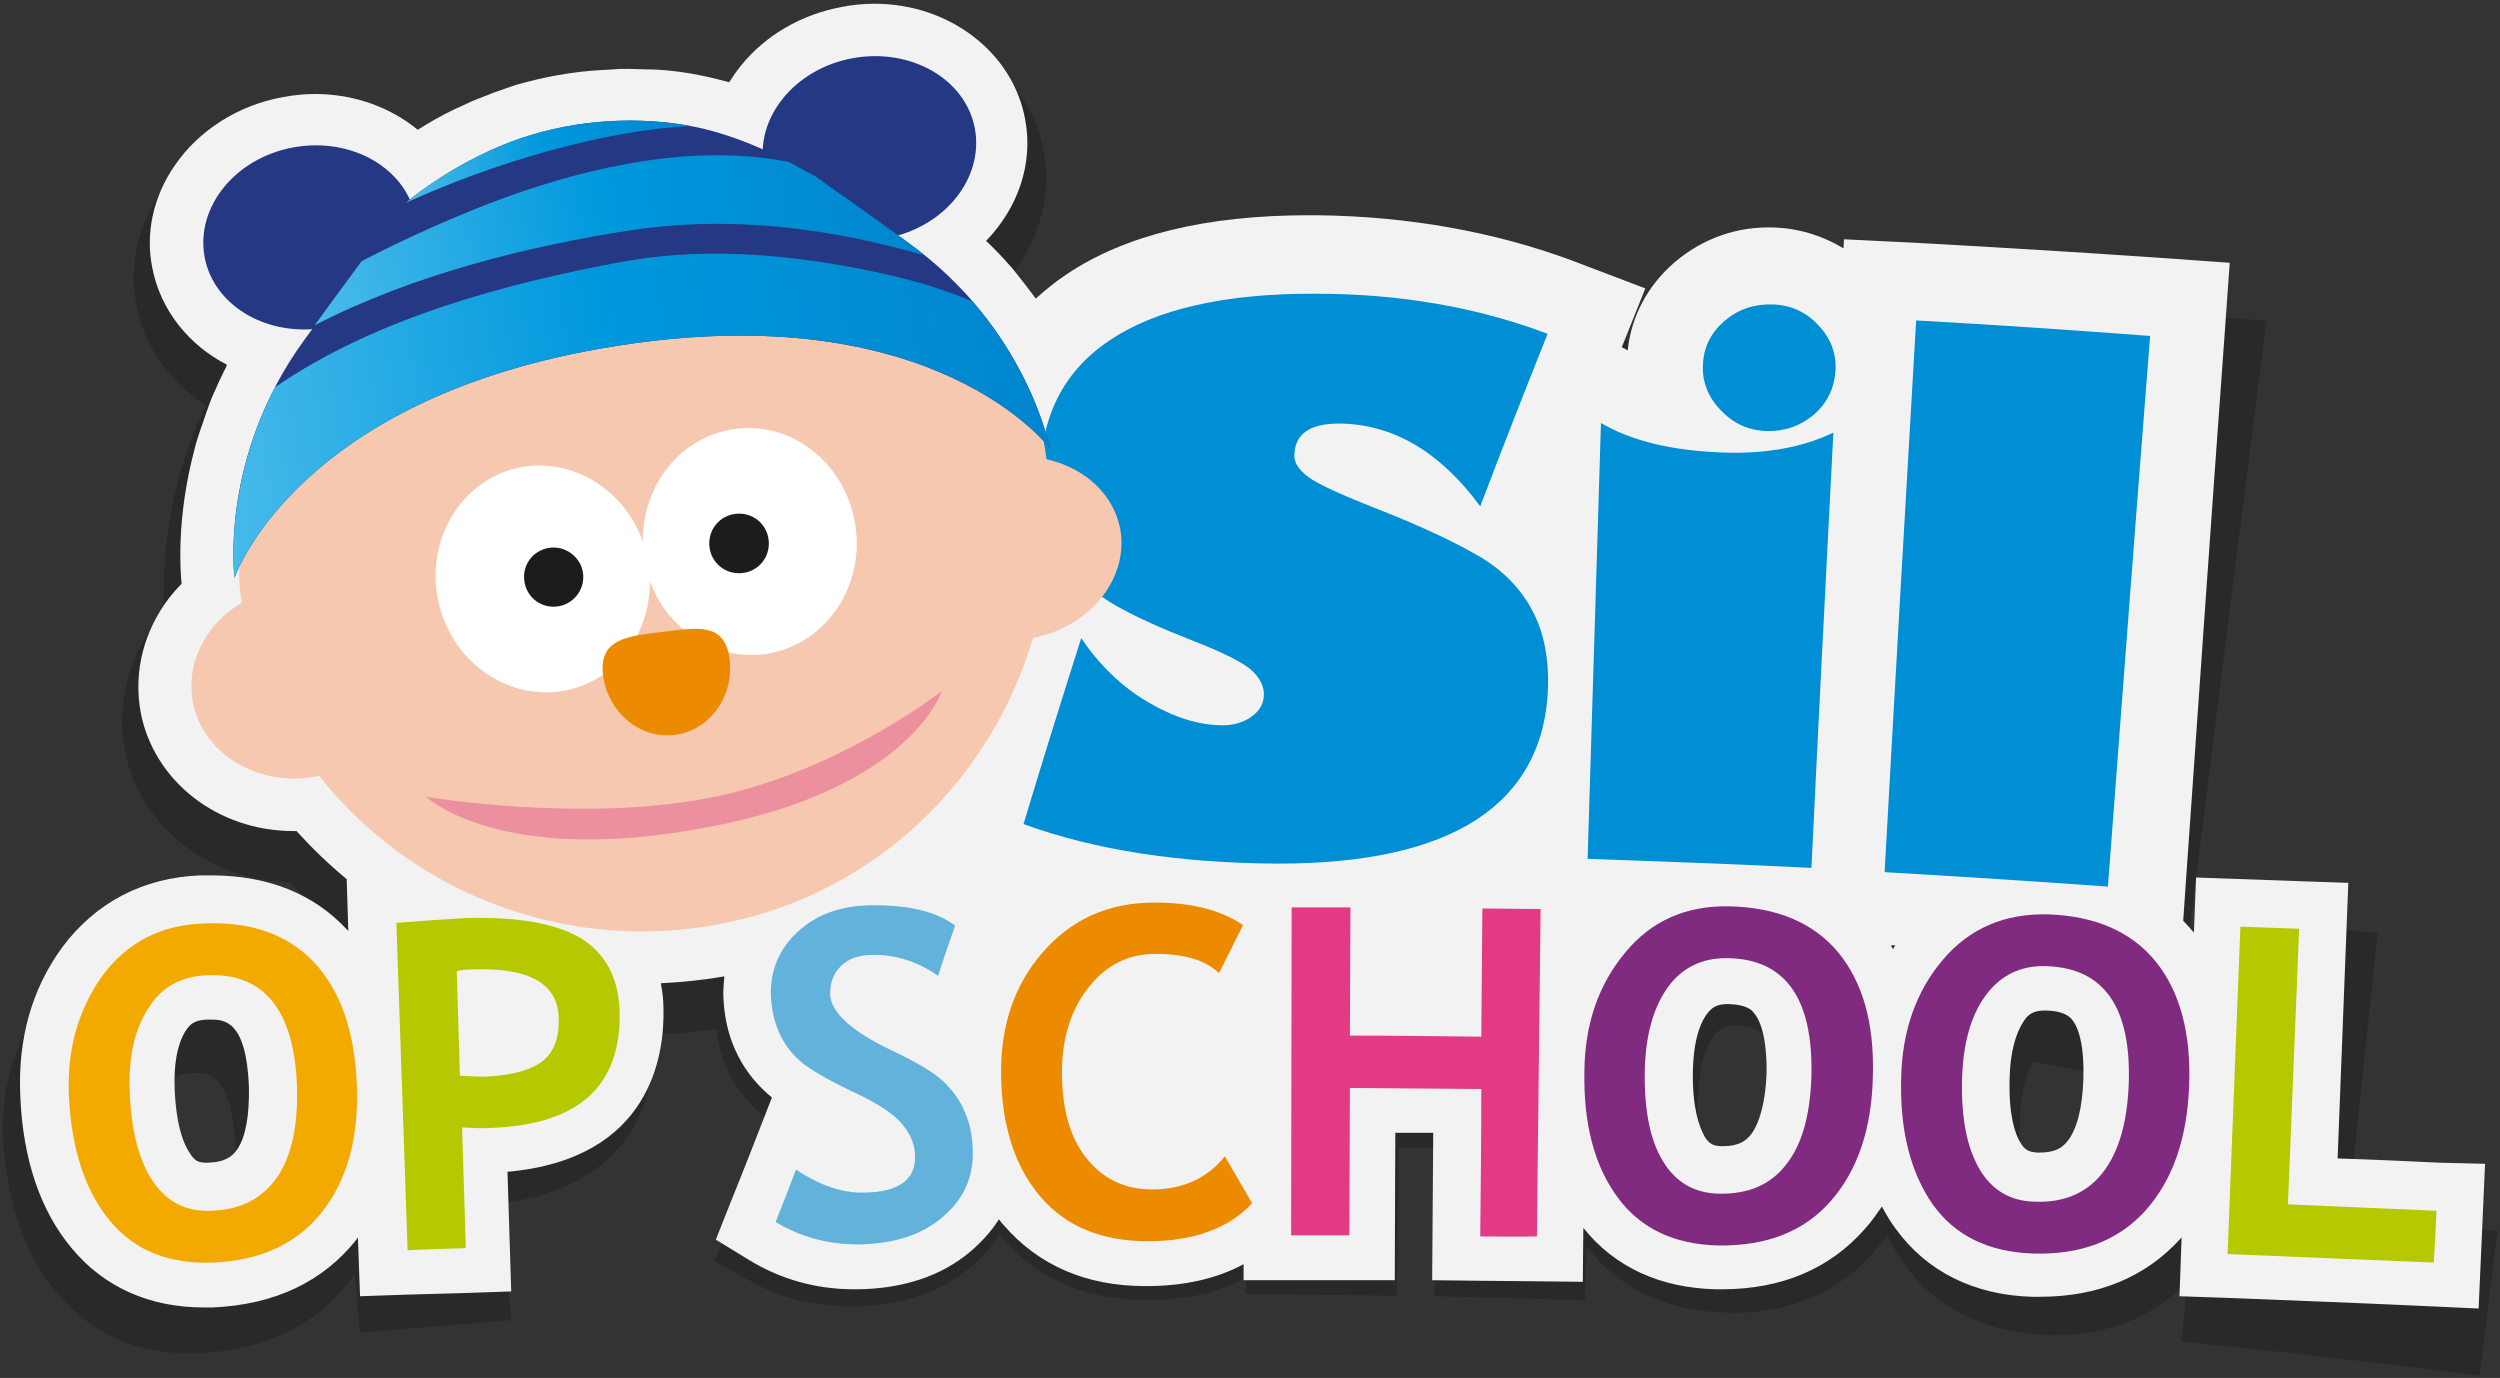
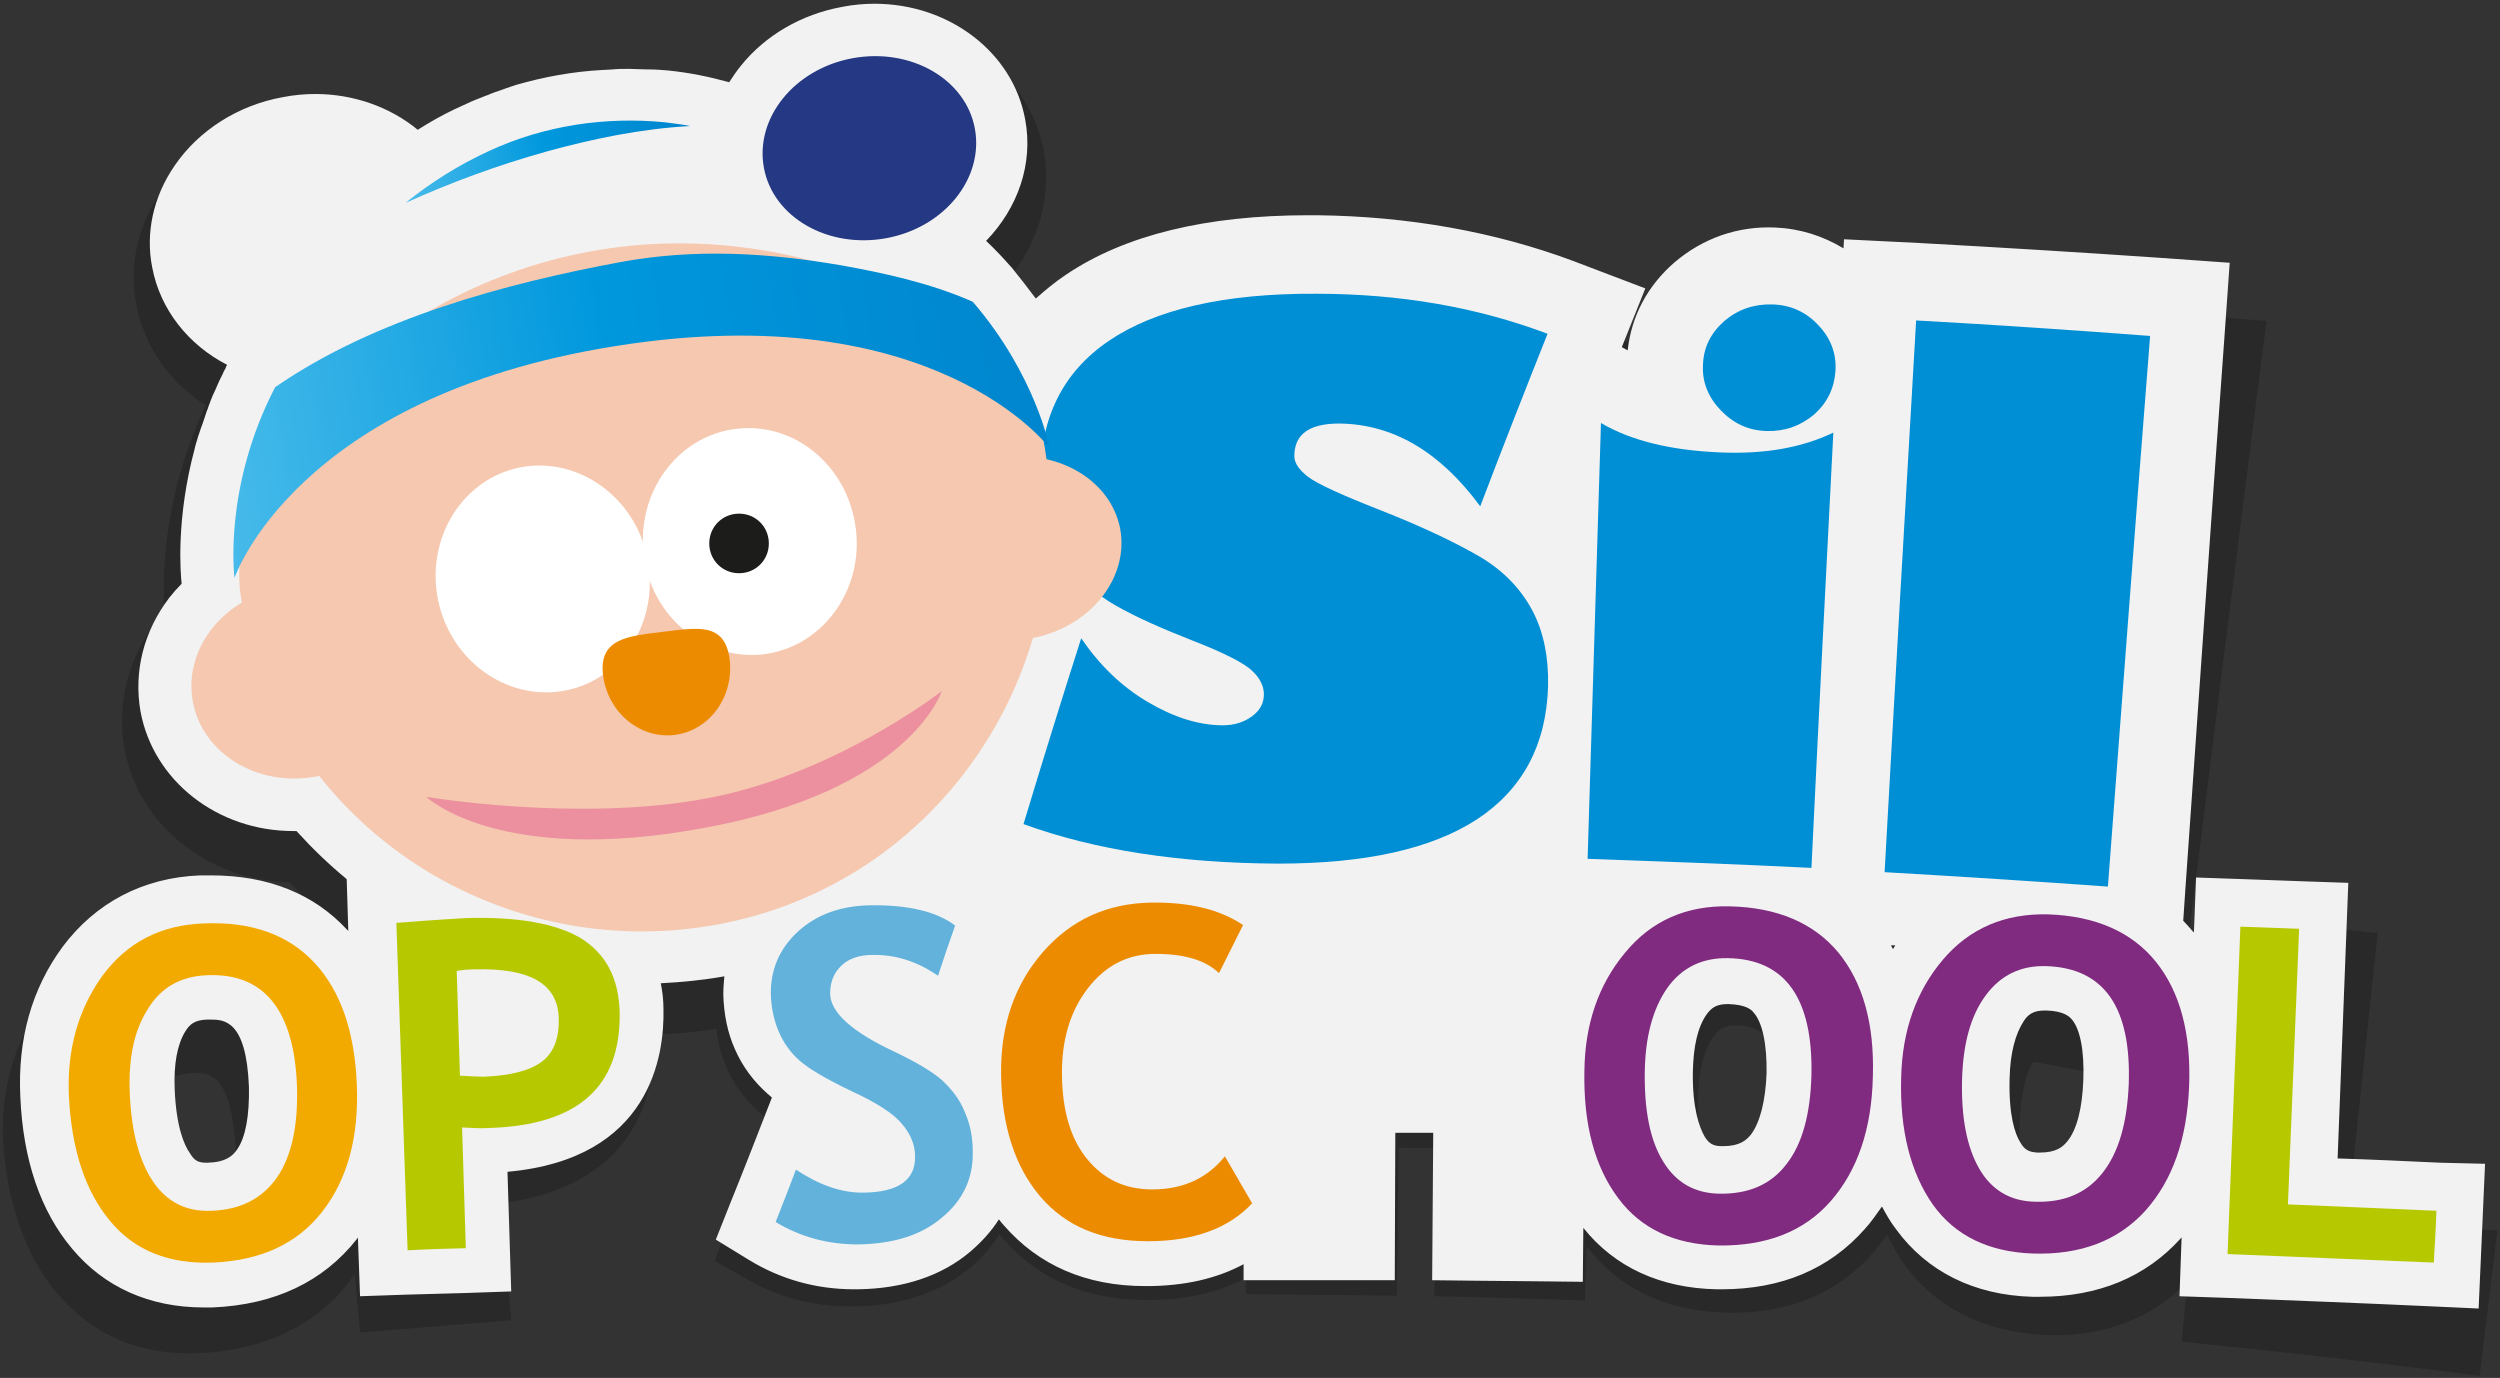
<svg xmlns="http://www.w3.org/2000/svg" width="254px" height="140px" viewBox="0 0 254 140" version="1.1">
  <rect x="0" y="0" width="254" height="140" fill="#333333" stroke="none" />
  <title>logo</title>
  <desc>Created with Sketch.</desc>
  <defs>
    <linearGradient x1="-1.037%" y1="52.016%" x2="98.284%" y2="47.593%" id="linearGradient-1">
      <stop stop-color="#48BBEA" offset="0%" />
      <stop stop-color="#0098DD" offset="50%" />
      <stop stop-color="#0086CE" offset="100%" />
    </linearGradient>
    <linearGradient x1="-1.457%" y1="51.659%" x2="100.299%" y2="46.956%" id="linearGradient-2">
      <stop stop-color="#48BBEA" offset="0%" />
      <stop stop-color="#0098DD" offset="50%" />
      <stop stop-color="#0086CE" offset="100%" />
    </linearGradient>
    <linearGradient x1="-2.305%" y1="51.864%" x2="97.568%" y2="45.526%" id="linearGradient-3">
      <stop stop-color="#48BBEA" offset="0%" />
      <stop stop-color="#0098DD" offset="50%" />
      <stop stop-color="#0086CE" offset="100%" />
    </linearGradient>
  </defs>
  <g id="Page-1" stroke="none" stroke-width="1" fill="none" fill-rule="evenodd">
    <g id="logo" fill-rule="nonzero">
      <g id="Group-2" transform="translate(0.286, 0.277)">
        <path d="M6.258,111.724 C6.041,107.059 7.183,103.037 9.63,99.659 C12.131,96.281 15.557,94.511 19.962,94.35 C24.802,94.136 28.609,95.477 31.274,98.319 C33.939,101.161 35.352,105.236 35.57,110.545 C35.788,115.853 34.591,120.09 32.035,123.307 C29.479,126.524 25.781,128.24 20.941,128.401 C16.482,128.562 12.947,127.221 10.445,124.219 C7.89,121.269 6.476,117.087 6.258,111.724 Z M12.403,111.456 C12.566,115.317 13.382,118.266 14.796,120.304 C16.21,122.342 18.168,123.307 20.724,123.2 C23.715,123.092 25.89,121.966 27.413,119.821 C28.881,117.677 29.534,114.674 29.425,110.759 C29.153,103.037 26.053,99.284 20.234,99.552 C17.57,99.659 15.557,100.785 14.252,102.93 C12.838,105.075 12.24,107.917 12.403,111.456 Z" id="Shape" fill="#F3AA00" />
        <path d="M46.229,114.835 C46.338,118.856 46.501,122.878 46.61,126.953 C44.652,127.007 42.64,127.061 40.682,127.168 C40.301,116.229 39.921,105.29 39.54,94.297 C43.51,93.975 45.848,93.868 46.555,93.814 C51.885,93.653 55.8,94.35 58.356,95.852 C60.858,97.407 62.163,99.82 62.272,103.198 C62.435,110.759 58.03,114.62 48.948,114.888 C48.241,114.942 47.316,114.888 46.229,114.835 Z M45.685,99.123 C45.794,102.608 45.903,106.148 46.011,109.633 C47.045,109.687 47.806,109.74 48.404,109.74 C51.123,109.633 53.081,109.15 54.332,108.239 C55.583,107.327 56.126,105.826 56.072,103.842 C55.963,100.41 53.135,98.801 47.48,98.962 C46.881,98.962 46.283,99.016 45.685,99.123 Z" id="Shape" fill="#B6C900" />
        <path d="M78.151,124.326 C78.858,122.556 79.565,120.787 80.218,119.071 C82.61,120.626 84.894,121.43 87.179,121.377 C90.659,121.323 92.399,120.09 92.345,117.73 C92.345,116.604 91.91,115.532 91.04,114.513 C90.224,113.494 88.484,112.368 85.873,111.188 C83.263,109.955 81.523,108.936 80.598,108.132 C79.674,107.327 78.967,106.362 78.477,105.236 C77.988,104.11 77.716,102.877 77.662,101.536 C77.607,99.016 78.532,96.871 80.435,95.155 C82.339,93.439 84.786,92.581 87.777,92.527 C91.692,92.474 94.574,93.171 96.423,94.565 C95.825,96.227 95.227,97.943 94.683,99.606 C92.562,98.158 90.333,97.461 87.994,97.514 C86.635,97.514 85.547,97.89 84.786,98.64 C84.024,99.337 83.698,100.303 83.698,101.429 C83.752,103.306 85.928,105.236 90.224,107.22 C92.508,108.292 94.139,109.258 95.118,110.116 C96.097,111.027 96.913,112.046 97.402,113.279 C97.946,114.459 98.218,115.8 98.218,117.301 C98.272,119.982 97.185,122.181 95.064,123.897 C92.943,125.666 90.115,126.524 86.526,126.578 C83.481,126.578 80.653,125.827 78.151,124.326 Z" id="Path" fill="#62B2DB" />
        <path d="M125.735,94.511 C124.92,96.12 124.104,97.729 123.288,99.337 C121.929,98.05 119.808,97.407 116.817,97.407 C113.989,97.407 111.705,98.587 109.91,100.892 C108.116,103.198 107.245,106.094 107.3,109.633 C107.354,113.172 108.17,115.961 109.856,117.998 C111.542,120.036 113.717,121.055 116.49,121.055 C119.645,121.055 122.092,119.929 123.886,117.73 C124.811,119.285 125.735,120.894 126.66,122.449 C124.267,124.969 120.732,126.256 116.055,126.256 C111.379,126.256 107.789,124.808 105.125,121.806 C102.514,118.803 101.155,114.674 101.1,109.472 C101.046,104.592 102.46,100.517 105.342,97.246 C108.224,93.975 111.922,92.313 116.436,92.259 C120.297,92.206 123.397,92.956 125.735,94.511 Z" id="Path" fill="#ED8B00" />
        <path d="M149.881,125.774 C149.935,120.84 149.99,115.907 149.99,110.974 C145.53,110.92 141.071,110.92 136.612,110.866 C136.612,115.8 136.557,120.733 136.557,125.666 C134.6,125.666 132.588,125.666 130.63,125.666 C130.63,114.674 130.684,103.735 130.684,92.742 C132.696,92.742 134.708,92.742 136.666,92.742 C136.666,97.032 136.612,101.321 136.612,105.611 C141.071,105.611 145.53,105.665 149.99,105.719 C150.044,101.429 150.044,97.139 150.099,92.849 C152.056,92.849 154.068,92.903 156.026,92.903 C155.917,103.842 155.754,114.835 155.645,125.774 C153.796,125.827 151.839,125.774 149.881,125.774 Z" id="Path" fill="#E23A83" />
        <path d="M160.485,109.15 C160.54,104.485 161.899,100.517 164.619,97.3 C167.283,94.082 170.872,92.527 175.277,92.635 C180.117,92.742 183.815,94.297 186.317,97.246 C188.819,100.249 190.015,104.378 189.852,109.687 C189.743,114.995 188.275,119.178 185.556,122.235 C182.836,125.291 179.03,126.739 174.135,126.685 C169.676,126.578 166.25,125.023 163.912,121.913 C161.519,118.749 160.377,114.513 160.485,109.15 Z M166.631,109.258 C166.576,113.119 167.174,116.068 168.48,118.213 C169.785,120.358 171.688,121.43 174.19,121.484 C177.181,121.537 179.465,120.572 181.042,118.535 C182.673,116.497 183.489,113.494 183.598,109.579 C183.761,101.858 180.933,97.943 175.114,97.836 C172.45,97.782 170.383,98.801 168.915,100.839 C167.446,102.93 166.685,105.719 166.631,109.258 Z" id="Shape" fill="#802A80" />
        <path d="M192.734,109.794 C192.843,105.129 194.257,101.161 196.976,97.997 C199.695,94.833 203.284,93.332 207.689,93.439 C212.529,93.6 216.227,95.208 218.674,98.211 C221.121,101.214 222.263,105.397 222.046,110.706 C221.828,116.014 220.36,120.143 217.587,123.2 C214.813,126.203 211.006,127.65 206.112,127.49 C201.653,127.329 198.227,125.72 195.943,122.556 C193.713,119.392 192.571,115.103 192.734,109.794 Z M198.934,109.955 C198.825,113.816 199.423,116.819 200.674,118.964 C201.925,121.108 203.828,122.235 206.33,122.288 C209.321,122.395 211.605,121.43 213.236,119.392 C214.868,117.355 215.738,114.406 215.901,110.491 C216.173,102.769 213.399,98.855 207.58,98.64 C204.916,98.533 202.849,99.552 201.326,101.59 C199.804,103.627 199.042,106.416 198.934,109.955 Z" id="Shape" fill="#802A80" />
        <path d="M225.961,127.543 C226.396,116.604 226.832,105.611 227.267,94.672 C229.279,94.726 231.291,94.833 233.249,94.887 C232.868,104.11 232.487,113.333 232.107,122.556 C237.164,122.771 242.167,122.985 247.225,123.2 C247.116,124.916 247.062,126.632 246.953,128.401 C239.938,128.133 232.922,127.811 225.961,127.543 Z" id="Path" fill="#B6C900" />
        <path d="M248.775,124.421 C245.248,123.987 241.72,123.552 238.246,123.173 L241.286,94.521 L236.564,94.033 C234.501,93.816 232.439,93.599 230.431,93.436 L225.763,93.002 L225.166,98.971 C225.058,98.808 225.004,98.7 224.895,98.537 C224.027,97.343 223.104,96.312 222.019,95.444 C224.298,77.157 226.632,58.653 228.966,40.312 L229.997,32.335 L222.019,31.684 C213.66,30.979 205.248,30.436 196.89,30.056 L189.617,29.731 L189.454,31.196 C187.175,29.568 184.461,28.7 181.476,28.645 C177.677,28.537 174.149,29.839 171.219,32.281 C168.179,34.831 166.442,38.25 166.117,42.049 L165.031,41.452 L167.691,35.32 L159.713,32.715 C151.517,30.002 142.345,28.862 132.413,29.351 C122.481,29.839 114.394,31.847 108.316,35.32 C107.122,33.366 105.71,31.359 103.919,29.351 C103.865,29.297 103.811,29.242 103.757,29.188 C103.322,28.7 102.888,28.211 102.454,27.723 C105.276,24.142 106.579,19.638 105.765,15.08 C104.354,7.483 97.189,1.948 88.723,1.948 C87.529,1.948 86.28,2.056 85.086,2.273 C80.582,3.087 76.566,5.475 73.798,8.839 C73.58,9.056 73.418,9.328 73.255,9.599 C71.572,9.165 69.836,8.893 68.045,8.676 C67.393,8.622 66.688,8.568 66.036,8.514 C65.982,8.514 65.874,8.514 65.819,8.514 C65.168,8.459 64.517,8.459 63.92,8.459 C63.92,8.459 63.866,8.459 63.866,8.459 C63.811,8.459 63.703,8.459 63.648,8.459 C63.16,8.459 62.617,8.459 62.129,8.514 C61.803,8.514 61.477,8.568 61.206,8.568 C61.043,8.568 60.935,8.568 60.772,8.622 C57.733,8.839 54.802,9.382 51.98,10.196 C51.763,10.25 51.6,10.304 51.383,10.359 C51.057,10.467 50.786,10.576 50.46,10.63 C49.917,10.793 49.429,11.01 48.886,11.173 C48.723,11.227 48.56,11.281 48.452,11.335 C47.855,11.552 47.258,11.824 46.661,12.095 C46.661,12.095 46.661,12.095 46.661,12.095 C46.661,12.095 46.661,12.095 46.661,12.095 C46.227,12.312 45.792,12.529 45.304,12.746 C44.327,13.235 43.404,13.723 42.482,14.266 C39.551,12.204 35.86,11.01 31.953,11.01 C30.759,11.01 29.51,11.118 28.316,11.335 C23.323,12.258 18.927,15.08 16.213,19.041 C13.717,22.514 12.794,26.638 13.554,30.653 C14.368,34.94 16.973,38.576 20.61,40.909 C16.105,50.459 16.213,58.924 16.43,61.855 C16.159,62.18 15.888,62.506 15.616,62.831 C12.74,66.576 11.546,71.297 12.36,75.8 C13.771,83.56 20.827,89.149 29.13,89.366 C30.433,90.777 31.844,92.134 33.364,93.382 L32.713,93.49 L33.201,99.08 C33.038,98.917 32.93,98.754 32.767,98.645 C28.859,95.064 23.595,93.599 17.245,94.304 C11.383,94.955 6.661,97.777 3.568,102.39 C0.637,106.785 -0.503,111.94 0.203,117.638 C0.963,123.878 3.133,128.87 6.661,132.343 C9.918,135.599 14.042,137.227 18.927,137.227 C19.687,137.227 20.501,137.173 21.315,137.118 C27.557,136.467 32.387,133.917 35.535,129.467 C35.589,129.359 35.698,129.25 35.752,129.142 L36.295,135.111 L41.016,134.731 C42.97,134.568 44.978,134.405 46.932,134.242 L51.654,133.862 L50.677,121.979 C65.331,120.025 66.362,109.498 66.036,104.94 C66.036,104.886 66.036,104.886 66.036,104.831 C68.207,104.777 70.378,104.614 72.495,104.235 C72.658,105.862 73.092,107.328 73.798,108.738 C74.612,110.421 75.806,111.886 77.271,113.08 C77.38,113.188 77.542,113.297 77.651,113.351 L75.643,118.723 C74.992,120.514 74.34,122.304 73.689,124.095 L72.332,127.839 L75.806,129.793 C78.899,131.583 82.373,132.452 86.063,132.452 C86.335,132.452 86.606,132.452 86.932,132.452 C91.599,132.289 95.453,130.932 98.383,128.436 C99.523,127.459 100.5,126.32 101.26,125.126 C101.423,125.343 101.586,125.56 101.803,125.777 C105.385,129.793 110.215,131.8 116.185,131.8 L116.348,131.8 C120.201,131.8 123.512,131.041 126.28,129.576 L126.28,131.204 L131.002,131.258 C132.956,131.258 134.964,131.312 136.918,131.312 L141.639,131.366 L141.802,116.335 C143.159,116.335 144.462,116.39 145.819,116.39 L145.439,131.421 L150.16,131.529 C152.114,131.583 154.068,131.638 156.022,131.692 L160.744,131.855 L160.907,126.32 C164,130.444 168.668,132.777 174.366,133.049 C174.855,133.049 175.289,133.103 175.723,133.103 C181.422,133.103 186.089,131.204 189.617,127.459 C190.269,126.754 190.866,125.994 191.463,125.18 C191.842,125.994 192.277,126.808 192.765,127.568 C195.75,132.072 200.418,134.731 206.333,135.273 C207.039,135.328 207.799,135.382 208.504,135.382 C213.823,135.382 218.328,133.591 221.801,130.118 C221.856,130.064 221.91,129.955 221.964,129.901 L221.367,136.033 L226.035,136.521 C232.982,137.227 239.983,138.041 246.93,138.909 L251.652,139.506 L253.443,124.746 L248.775,124.421 Z M22.78,121.165 C22.346,121.816 21.695,122.521 19.795,122.684 C18.981,122.793 18.439,122.738 17.787,121.924 C17.136,121.111 16.213,119.374 15.833,115.847 C15.562,113.405 15.779,111.506 16.485,110.149 C16.865,109.444 17.407,108.955 18.764,108.793 C19.036,108.738 19.361,108.738 19.578,108.738 C20.772,108.738 22.943,108.738 23.54,114.979 C23.866,117.8 23.54,119.917 22.78,121.165 Z M124.706,110.366 L120.419,115.738 C119.767,116.552 118.845,117.366 116.565,117.366 C115.208,117.366 114.394,116.987 113.58,116.01 C112.603,114.816 112.06,112.971 112.006,110.529 C111.952,108.033 112.495,106.134 113.634,104.669 C114.557,103.475 115.534,102.932 116.945,102.932 L117.162,102.932 C119.604,102.932 120.201,103.529 120.256,103.529 L124.869,107.924 L126.389,104.94 L126.334,113.08 L124.706,110.366 Z M141.911,101.793 L141.965,98.862 C143.485,98.591 144.896,98.32 146.253,97.886 L146.144,101.847 C144.733,101.847 143.322,101.847 141.911,101.793 Z M180.011,111.126 C179.848,114.056 179.197,116.227 178.22,117.475 C177.731,118.072 177.08,118.614 175.452,118.614 C175.343,118.614 175.18,118.614 175.072,118.614 C174.149,118.56 173.715,118.289 173.281,117.529 C172.738,116.552 172.087,114.599 172.25,110.855 C172.358,108.25 172.901,106.242 173.878,104.94 C174.366,104.289 174.909,103.909 176.049,103.909 C176.103,103.909 176.212,103.909 176.266,103.909 C178.111,104.018 178.708,104.614 178.871,104.831 C179.794,105.754 180.174,108.087 180.011,111.126 Z M212.738,113.351 C212.466,116.335 211.761,118.506 210.73,119.7 C210.241,120.242 209.59,120.731 208.125,120.731 C207.907,120.731 207.745,120.731 207.527,120.731 C206.605,120.676 206.225,120.405 205.791,119.537 C205.248,118.506 204.705,116.498 204.977,112.7 C205.139,110.529 205.574,108.847 206.279,107.599 C208.233,107.979 210.187,108.304 212.141,108.684 L212.629,108.793 C212.846,109.987 212.901,111.56 212.738,113.351 Z" id="Shape" fill="#000000" opacity="0.2" />
        <path d="M247.636,117.855 C244.162,117.692 240.689,117.529 237.215,117.421 L238.301,89.421 L233.579,89.258 C231.571,89.204 229.563,89.095 227.554,89.041 L222.833,88.878 L222.616,94.467 C222.561,94.413 222.561,94.413 222.507,94.359 C222.181,93.979 221.856,93.599 221.53,93.273 L221.747,90.072 C223.05,71.514 224.352,52.684 225.709,34.072 L226.252,26.421 L218.599,25.878 C210.675,25.335 202.643,24.847 194.719,24.413 L187.066,24.033 L187.012,24.955 C184.95,23.707 182.616,22.948 180.065,22.839 C176.266,22.676 172.738,23.924 169.862,26.366 C167.094,28.754 165.466,31.847 165.086,35.32 L164.489,34.994 L166.877,29.025 L159.604,26.258 C151.626,23.273 142.833,21.7 133.498,21.591 C133.227,21.591 132.956,21.591 132.684,21.591 C122.264,21.591 114.014,23.599 108.044,27.614 C106.904,28.374 105.927,29.188 104.951,30.056 C104.191,29.025 103.377,27.994 102.508,26.909 C102.454,26.855 102.454,26.855 102.4,26.8 C101.64,25.932 100.826,25.064 99.903,24.196 C103.105,20.886 104.733,16.382 103.865,11.824 C102.617,5.041 96.158,0.103 88.56,0.103 C87.475,0.103 86.335,0.211 85.249,0.428 C81.125,1.188 77.488,3.304 74.992,6.397 C74.557,6.94 74.177,7.483 73.798,8.08 C71.844,7.537 69.781,7.103 67.61,6.886 C66.959,6.831 66.308,6.777 65.711,6.777 C65.657,6.777 65.602,6.777 65.494,6.777 C64.897,6.777 64.3,6.723 63.703,6.723 C63.648,6.723 63.594,6.723 63.594,6.723 C63.486,6.723 63.377,6.723 63.323,6.723 C62.889,6.723 62.454,6.723 61.966,6.777 C61.64,6.777 61.315,6.831 60.989,6.831 C60.989,6.831 60.989,6.831 60.935,6.831 C57.895,6.994 54.965,7.537 52.142,8.351 C51.98,8.405 51.817,8.459 51.654,8.514 C51.328,8.622 51.003,8.731 50.731,8.839 C50.243,9.002 49.754,9.165 49.266,9.382 C49.103,9.436 48.94,9.49 48.832,9.545 C48.289,9.762 47.692,9.979 47.149,10.25 C47.149,10.25 47.149,10.25 47.149,10.25 L47.149,10.25 C46.715,10.467 46.281,10.63 45.847,10.847 C44.598,11.444 43.35,12.149 42.156,12.909 C39.388,10.63 35.698,9.273 31.736,9.273 C30.65,9.273 29.51,9.382 28.425,9.599 C23.92,10.413 19.904,12.963 17.462,16.545 C15.291,19.692 14.477,23.382 15.182,26.909 C15.996,31.196 18.873,34.777 22.78,36.785 C22.726,36.893 22.672,37.002 22.618,37.165 C22.509,37.328 22.401,37.545 22.346,37.707 C22.238,37.924 22.129,38.142 22.021,38.359 C21.966,38.521 21.858,38.684 21.804,38.847 C21.641,39.227 21.478,39.607 21.315,39.932 C21.261,40.095 21.152,40.312 21.098,40.475 C21.044,40.692 20.935,40.855 20.881,41.072 C20.827,41.289 20.718,41.452 20.664,41.669 C20.61,41.831 20.555,41.994 20.501,42.157 C20.447,42.374 20.338,42.591 20.284,42.808 C20.23,42.971 20.175,43.08 20.121,43.242 C20.067,43.459 19.958,43.676 19.904,43.893 C19.85,44.002 19.85,44.111 19.795,44.219 C19.741,44.49 19.633,44.707 19.578,44.979 C19.578,45.033 19.524,45.087 19.524,45.196 C17.57,52.413 18.059,58.002 18.167,59.033 C17.733,59.467 17.299,59.955 16.919,60.444 C14.314,63.862 13.283,67.932 13.988,72.002 C15.291,79.056 21.804,84.157 29.51,84.157 C29.619,84.157 29.727,84.157 29.836,84.157 C31.41,85.893 33.092,87.521 34.938,89.041 C34.938,89.041 34.938,89.041 34.938,89.041 L35.101,94.304 C35.046,94.25 35.046,94.25 34.992,94.196 C31.573,90.506 26.905,88.661 21.152,88.661 C20.772,88.661 20.447,88.661 20.067,88.661 C14.26,88.878 9.429,91.428 6.064,95.932 C2.916,100.219 1.505,105.32 1.777,111.126 C2.048,117.583 3.839,122.793 7.041,126.591 C10.298,130.498 14.911,132.56 20.392,132.56 C20.718,132.56 20.989,132.56 21.315,132.56 C27.611,132.289 32.55,129.955 35.969,125.614 C36.023,125.56 36.023,125.506 36.077,125.452 L36.295,131.421 L41.016,131.258 C42.97,131.204 44.978,131.149 46.932,131.095 L51.654,130.932 L51.274,118.777 C65.874,117.475 67.23,106.893 67.122,102.227 C67.122,101.304 67.013,100.436 66.851,99.622 C69.022,99.514 71.192,99.297 73.309,98.917 C73.255,99.514 73.201,100.111 73.201,100.762 C73.255,102.769 73.635,104.669 74.395,106.351 C75.154,108.087 76.294,109.607 77.705,110.855 C77.814,110.963 77.977,111.072 78.139,111.235 L76.023,116.661 C75.317,118.452 74.612,120.242 73.906,121.979 L72.441,125.669 L75.806,127.731 C79.008,129.684 82.59,130.715 86.498,130.715 L86.823,130.715 C91.491,130.661 95.398,129.359 98.329,126.862 C99.469,125.886 100.446,124.8 101.206,123.607 C101.369,123.824 101.531,124.041 101.694,124.204 C105.222,128.273 110.052,130.39 116.077,130.39 L116.185,130.39 C120.039,130.39 123.349,129.63 126.063,128.165 L126.063,129.793 L130.785,129.793 C132.739,129.793 134.747,129.793 136.701,129.793 L141.422,129.793 L141.477,114.816 C142.779,114.816 144.082,114.816 145.33,114.816 L145.222,129.793 L149.943,129.847 C151.897,129.847 153.851,129.901 155.805,129.901 L160.527,129.955 L160.581,124.475 C163.783,128.49 168.451,130.607 174.149,130.715 C174.312,130.715 174.475,130.715 174.638,130.715 C180.716,130.715 185.601,128.653 189.183,124.583 C189.834,123.878 190.377,123.064 190.92,122.304 C191.354,123.118 191.788,123.878 192.331,124.583 C195.479,128.924 200.309,131.312 206.171,131.475 C206.442,131.475 206.713,131.475 206.985,131.475 C212.901,131.475 217.731,129.467 221.259,125.56 C221.313,125.506 221.367,125.452 221.367,125.397 L221.15,131.421 L225.872,131.583 C232.819,131.855 239.82,132.126 246.822,132.452 L251.543,132.669 L252.195,117.963 L247.636,117.855 Z M23.812,116.498 C23.377,117.149 22.672,117.8 20.827,117.855 L20.664,117.855 C19.85,117.855 19.47,117.638 19.036,116.932 C18.384,116.01 17.625,114.165 17.462,110.421 C17.353,107.816 17.733,105.808 18.547,104.506 C18.981,103.8 19.47,103.366 20.718,103.312 C20.827,103.312 20.935,103.312 21.044,103.312 C22.455,103.312 24.734,103.312 25.006,110.149 C25.06,113.025 24.68,115.25 23.812,116.498 Z M191.842,95.769 C192.005,95.769 192.114,95.769 192.277,95.769 C192.222,95.878 192.114,95.986 192.06,96.149 C191.951,96.041 191.897,95.878 191.842,95.769 Z M203.891,109.281 C203.945,106.676 204.488,104.723 205.357,103.421 C205.791,102.769 206.333,102.39 207.473,102.39 L207.636,102.39 C209.427,102.444 209.97,103.041 210.133,103.204 C211.055,104.18 211.489,106.459 211.381,109.444 C211.272,112.32 210.73,114.49 209.753,115.684 C209.264,116.281 208.613,116.824 206.93,116.824 L206.713,116.824 C205.845,116.769 205.411,116.552 204.977,115.793 C204.434,114.924 203.783,113.025 203.891,109.281 Z M177.623,114.979 C177.134,115.576 176.483,116.173 174.746,116.173 L174.638,116.173 C173.769,116.173 173.335,115.901 172.901,115.196 C172.358,114.219 171.653,112.32 171.707,108.63 C171.761,106.025 172.195,104.072 173.118,102.769 C173.607,102.118 174.095,101.738 175.235,101.738 L175.343,101.738 C177.134,101.793 177.677,102.335 177.84,102.552 C178.763,103.529 179.251,105.808 179.197,108.793 C179.088,111.56 178.545,113.731 177.623,114.979 Z" id="Shape" fill="#F2F2F2" />
        <path d="M156.945,33.638 C154.611,39.498 152.331,45.304 150.106,51.165 C146.036,45.63 141.26,42.808 135.778,42.754 C132.739,42.754 131.219,43.839 131.219,46.064 C131.219,46.769 131.707,47.475 132.63,48.18 C133.553,48.886 136.049,50.025 140.066,51.599 C144.462,53.335 147.827,54.963 150.215,56.374 C152.548,57.785 154.285,59.63 155.425,61.8 C156.565,63.971 157.053,66.521 156.999,69.397 C156.836,75.421 154.394,79.924 149.78,82.963 C145.113,86.002 138.383,87.467 129.536,87.467 C119.604,87.413 111.029,86.111 103.702,83.452 C105.602,77.157 107.556,70.862 109.564,64.568 C111.409,67.281 113.634,69.452 116.294,71.025 C118.953,72.599 121.504,73.413 123.946,73.413 C125.14,73.413 126.117,73.087 126.931,72.49 C127.745,71.893 128.125,71.134 128.125,70.266 C128.125,69.452 127.745,68.638 126.931,67.878 C126.172,67.118 124.055,66.033 120.69,64.731 C117.651,63.537 115.1,62.397 113.092,61.258 C111.083,60.118 109.292,58.545 107.773,56.428 C106.253,54.366 105.493,51.707 105.439,48.506 C105.33,42.266 107.664,37.545 112.386,34.343 C117.108,31.142 124.163,29.514 133.444,29.568 C141.911,29.568 149.78,30.924 156.945,33.638 Z" id="Path" fill="#008ED4" />
        <path d="M185.981,43.676 C185.221,58.436 184.461,73.196 183.756,87.901 C176.157,87.521 168.613,87.25 161.015,86.979 C161.449,72.219 161.938,57.459 162.372,42.7 C165.411,44.49 169.427,45.467 174.366,45.684 C178.98,45.901 182.833,45.196 185.981,43.676 Z M179.197,43.514 C177.351,43.459 175.832,42.754 174.529,41.397 C173.281,40.095 172.63,38.521 172.738,36.785 C172.792,34.994 173.552,33.529 174.909,32.335 C176.32,31.142 177.948,30.599 179.794,30.653 C181.639,30.707 183.213,31.413 184.461,32.769 C185.71,34.072 186.307,35.645 186.198,37.382 C186.089,39.118 185.384,40.638 184.027,41.831 C182.616,43.025 180.988,43.568 179.197,43.514 Z" id="Shape" fill="#008ED4" />
        <path d="M213.877,89.8 C206.333,89.258 198.735,88.769 191.191,88.335 C192.222,69.669 193.308,50.948 194.393,32.281 C202.317,32.715 210.241,33.258 218.165,33.855 C216.7,52.467 215.289,71.134 213.877,89.8 Z" id="Path" fill="#008ED4" />
        <path d="M6.716,111.126 C6.498,106.405 7.638,102.335 10.08,98.917 C12.577,95.498 15.996,93.707 20.392,93.545 C25.223,93.328 29.022,94.684 31.681,97.56 C34.341,100.436 35.752,104.56 35.969,109.932 C36.186,115.304 34.992,119.591 32.441,122.847 C29.89,126.103 26.2,127.785 21.369,128.002 C16.919,128.165 13.391,126.808 10.895,123.769 C8.398,120.785 6.987,116.552 6.716,111.126 Z M12.903,110.855 C13.066,114.762 13.88,117.746 15.291,119.808 C16.702,121.87 18.656,122.847 21.207,122.738 C24.192,122.63 26.363,121.49 27.882,119.32 C29.348,117.149 29.999,114.111 29.89,110.149 C29.619,102.335 26.525,98.537 20.718,98.808 C18.059,98.917 16.051,100.056 14.748,102.227 C13.337,104.397 12.74,107.273 12.903,110.855 Z" id="Shape" fill="#F3AA00" />
        <path d="M46.661,114.273 C46.769,118.343 46.932,122.413 47.041,126.537 C45.087,126.591 43.079,126.645 41.125,126.754 C40.745,115.684 40.365,104.614 39.985,93.49 C43.947,93.165 46.281,93.056 46.986,93.002 C52.305,92.839 56.213,93.545 58.764,95.064 C61.26,96.638 62.563,99.08 62.672,102.498 C62.834,110.149 58.438,114.056 49.375,114.328 C48.669,114.382 47.746,114.328 46.661,114.273 Z M46.118,98.374 C46.227,101.901 46.335,105.483 46.444,109.01 C47.475,109.064 48.235,109.118 48.832,109.118 C51.545,109.01 53.499,108.521 54.748,107.599 C55.996,106.676 56.539,105.157 56.484,103.149 C56.376,99.676 53.554,98.049 47.909,98.211 C47.312,98.211 46.715,98.266 46.118,98.374 Z" id="Shape" fill="#B6C900" />
        <path d="M78.519,123.878 C79.225,122.087 79.93,120.297 80.582,118.56 C82.97,120.134 85.249,120.948 87.529,120.893 C91.002,120.839 92.739,119.591 92.685,117.204 C92.685,116.064 92.251,114.979 91.382,113.948 C90.568,112.917 88.831,111.777 86.226,110.583 C83.621,109.335 81.884,108.304 80.962,107.49 C80.039,106.676 79.333,105.7 78.845,104.56 C78.357,103.421 78.085,102.173 78.031,100.816 C77.977,98.266 78.899,96.095 80.799,94.359 C82.698,92.622 85.141,91.754 88.126,91.7 C92.033,91.645 94.91,92.351 96.755,93.762 C96.158,95.444 95.561,97.18 95.019,98.862 C92.902,97.397 90.677,96.692 88.343,96.746 C86.986,96.746 85.901,97.126 85.141,97.886 C84.381,98.645 84.055,99.568 84.055,100.707 C84.11,102.607 86.28,104.56 90.568,106.568 C92.848,107.653 94.476,108.63 95.453,109.498 C96.43,110.421 97.244,111.452 97.732,112.7 C98.275,113.893 98.546,115.25 98.546,116.769 C98.601,119.483 97.515,121.707 95.398,123.444 C93.282,125.235 90.46,126.103 86.877,126.157 C83.838,126.157 81.016,125.397 78.519,123.878 Z" id="Path" fill="#62B2DB" />
        <path d="M126.009,93.707 C125.195,95.335 124.38,96.963 123.566,98.591 C122.21,97.289 120.093,96.638 117.108,96.638 C114.286,96.638 112.006,97.831 110.215,100.165 C108.424,102.498 107.556,105.428 107.61,109.01 C107.664,112.591 108.478,115.413 110.161,117.475 C111.843,119.537 114.014,120.568 116.782,120.568 C119.93,120.568 122.372,119.428 124.163,117.204 C125.086,118.777 126.009,120.405 126.931,121.979 C124.543,124.529 121.016,125.831 116.348,125.831 C111.68,125.831 108.044,124.366 105.439,121.328 C102.834,118.289 101.477,114.111 101.423,108.847 C101.369,103.909 102.78,99.785 105.656,96.475 C108.533,93.165 112.223,91.483 116.728,91.428 C120.581,91.374 123.675,92.134 126.009,93.707 Z" id="Path" fill="#ED8B00" />
-         <path d="M150.106,125.343 C150.16,120.351 150.215,115.359 150.215,110.366 C145.764,110.312 141.314,110.312 136.863,110.258 C136.863,115.25 136.809,120.242 136.809,125.235 C134.855,125.235 132.847,125.235 130.893,125.235 C130.893,114.111 130.948,103.041 130.948,91.917 C132.956,91.917 134.964,91.917 136.918,91.917 C136.918,96.258 136.863,100.599 136.863,104.94 C141.314,104.94 145.764,104.994 150.215,105.049 C150.269,100.707 150.269,96.366 150.323,92.025 C152.277,92.025 154.285,92.08 156.239,92.08 C156.13,103.149 155.968,114.273 155.859,125.343 C154.014,125.397 152.06,125.343 150.106,125.343 Z" id="Path" fill="#E23A83" />
        <path d="M160.689,108.521 C160.744,103.8 162.101,99.785 164.814,96.529 C167.474,93.273 171.056,91.7 175.452,91.808 C180.282,91.917 183.973,93.49 186.469,96.475 C188.966,99.514 190.16,103.692 189.997,109.064 C189.889,114.436 188.423,118.669 185.71,121.762 C182.996,124.855 179.197,126.32 174.312,126.266 C169.862,126.157 166.442,124.583 164.109,121.436 C161.721,118.235 160.581,113.948 160.689,108.521 Z M166.822,108.63 C166.768,112.537 167.365,115.576 168.668,117.692 C169.97,119.862 171.87,120.948 174.366,121.002 C177.351,121.056 179.631,120.08 181.205,118.018 C182.833,115.955 183.647,112.917 183.756,108.955 C183.919,101.142 181.096,97.18 175.289,97.072 C172.63,97.018 170.567,98.049 169.102,100.111 C167.636,102.227 166.877,105.049 166.822,108.63 Z" id="Shape" fill="#802A80" />
        <path d="M192.874,109.173 C192.982,104.452 194.393,100.436 197.107,97.235 C199.821,94.033 203.403,92.514 207.799,92.622 C212.629,92.785 216.32,94.413 218.762,97.452 C221.204,100.49 222.344,104.723 222.127,110.095 C221.91,115.467 220.445,119.645 217.677,122.738 C214.909,125.777 211.11,127.242 206.225,127.08 C201.775,126.917 198.355,125.289 196.076,122.087 C193.851,118.886 192.711,114.599 192.874,109.173 Z M199.061,109.335 C198.952,113.242 199.549,116.281 200.798,118.452 C202.046,120.622 203.945,121.762 206.442,121.816 C209.427,121.924 211.707,120.948 213.335,118.886 C214.963,116.824 215.831,113.839 215.994,109.878 C216.266,102.064 213.498,98.103 207.69,97.886 C205.031,97.777 202.969,98.808 201.449,100.87 C199.929,102.932 199.169,105.754 199.061,109.335 Z" id="Shape" fill="#802A80" />
        <path d="M226.035,127.134 C226.469,116.064 226.903,104.94 227.337,93.87 C229.345,93.924 231.354,94.033 233.307,94.087 C232.927,103.421 232.548,112.754 232.168,122.087 C237.215,122.304 242.208,122.521 247.256,122.738 C247.201,124.475 247.093,126.211 246.984,128.002 C239.983,127.731 232.982,127.405 226.035,127.134 Z" id="Path" fill="#B6C900" />
        <path d="M105.873,45.25 C109.51,67.932 95.127,89.475 72.604,93.653 C50.026,97.831 27.828,83.018 24.192,60.39 C22.238,48.018 37.054,29.459 59.632,25.281 C82.156,21.103 103.974,33.421 105.873,45.25 Z" id="Path" fill="#F5C8AF" />
        <path d="M113.526,53.444 C114.448,58.49 110.432,63.483 104.516,64.568 C98.601,65.653 93.01,62.452 92.088,57.405 C91.165,52.359 95.181,47.366 101.097,46.281 C107.013,45.25 112.549,48.397 113.526,53.444 Z" id="Path" fill="#F5C8AF" />
        <path d="M40.745,67.064 C41.722,72.382 37.706,77.537 31.79,78.622 C25.874,79.707 20.284,76.289 19.307,71.025 C18.33,65.707 22.346,60.552 28.262,59.467 C34.124,58.382 39.768,61.746 40.745,67.064 Z" id="Path" fill="#F5C8AF" />
        <path d="M57.624,69.777 C51.817,71.188 45.847,67.335 44.327,61.149 C42.807,54.963 46.281,48.777 52.088,47.312 C57.895,45.901 63.866,49.754 65.385,55.94 C66.905,62.18 63.431,68.366 57.624,69.777 Z" id="Path" fill="#FFFFFF" />
-         <path d="M58.872,57.568 C59.307,59.196 58.33,60.824 56.756,61.258 C55.127,61.692 53.499,60.769 53.065,59.142 C52.631,57.514 53.554,55.886 55.182,55.452 C56.756,55.018 58.438,55.994 58.872,57.568 Z" id="Path" fill="#1C1C1B" />
        <path d="M77.325,66.196 C83.295,65.436 87.475,59.684 86.66,53.39 C85.846,47.041 80.419,42.537 74.449,43.297 C68.479,44.056 64.354,49.808 65.114,56.103 C65.874,62.397 71.355,66.901 77.325,66.196 Z" id="Path" fill="#FFFFFF" />
        <path d="M71.789,55.235 C71.952,56.917 73.418,58.111 75.1,57.948 C76.783,57.785 77.977,56.32 77.814,54.638 C77.651,52.955 76.186,51.762 74.503,51.924 C72.821,52.087 71.627,53.552 71.789,55.235 Z" id="Path" fill="#1C1C1B" />
        <path d="M98.763,12.8 C99.686,17.847 95.67,22.839 89.754,23.924 C83.838,25.01 78.248,21.808 77.325,16.762 C76.403,11.715 80.419,6.723 86.335,5.638 C92.251,4.552 97.841,7.754 98.763,12.8 Z" id="Path" fill="#243883" />
-         <path d="M41.939,21.862 C42.862,26.909 38.845,31.901 32.93,32.986 C27.014,34.072 21.424,30.87 20.501,25.824 C19.578,20.777 23.595,15.785 29.51,14.7 C35.426,13.614 41.016,16.816 41.939,21.862 Z" id="Path" fill="#243883" />
-         <path d="M92.033,24.413 C88.56,21.862 85.412,19.692 82.536,17.63 C77.76,14.917 72.929,12.692 67.285,12.149 C61.206,11.552 55.019,12.475 49.483,15.025 C46.064,16.599 43.025,18.552 40.311,20.831 C37.706,24.901 34.395,29.08 30.65,34.235 C21.912,46.227 23.54,58.436 23.54,58.436 C23.54,58.436 29.727,40.041 62.237,34.886 C94.747,29.676 106.362,45.25 106.362,45.25 C106.362,45.25 104.082,33.095 92.033,24.413 Z" id="Path" fill="#243883" />
-         <path d="M92.033,24.413 C88.56,21.862 85.412,19.692 82.536,17.63 C81.613,17.142 80.745,16.653 79.822,16.165 C70.324,14.32 60.012,16.545 51.003,19.8 C46.01,21.645 41.179,23.816 36.457,26.258 C34.992,28.266 33.364,30.436 31.681,32.769 C41.885,27.506 53.879,24.63 63.866,23.111 C72.332,21.808 81.179,22.568 89.483,24.576 C90.839,24.901 92.251,25.281 93.662,25.661 C93.173,25.281 92.63,24.847 92.033,24.413 Z" id="Path" fill="url(#linearGradient-1)" />
        <path d="M55.182,15.134 C59.904,13.831 64.842,12.8 69.836,12.529 C69.022,12.366 68.153,12.258 67.285,12.149 C61.206,11.552 55.019,12.475 49.483,15.025 C46.281,16.49 43.459,18.281 40.908,20.343 C45.575,18.227 50.351,16.49 55.182,15.134 Z" id="Path" fill="url(#linearGradient-2)" />
        <path d="M85.249,26.692 C77.705,25.39 70.216,24.955 62.672,26.366 C51.328,28.483 37.869,32.01 27.665,39.064 C22.346,49.32 23.54,58.436 23.54,58.436 C23.54,58.436 29.727,40.041 62.237,34.886 C94.747,29.676 106.362,45.25 106.362,45.25 C106.362,45.25 104.951,37.816 98.546,30.382 C94.15,28.428 89.157,27.397 85.249,26.692 Z" id="Path" fill="url(#linearGradient-3)" />
        <path d="M43.025,80.684 C43.025,80.684 58.492,83.289 71.464,80.847 C84.489,78.459 95.398,69.94 95.398,69.94 C95.398,69.94 92.251,79.979 71.301,83.831 C50.351,87.738 43.025,80.684 43.025,80.684 Z" id="Path" fill="#EC90A0" />
        <path d="M68.262,74.39 C71.789,73.955 74.286,70.537 73.852,66.738 C73.363,62.94 70.65,63.483 67.068,63.917 C63.54,64.351 60.501,64.568 60.989,68.366 C61.477,72.111 64.734,74.824 68.262,74.39 Z" id="Path" fill="#ED8B00" />
      </g>
    </g>
  </g>
</svg>